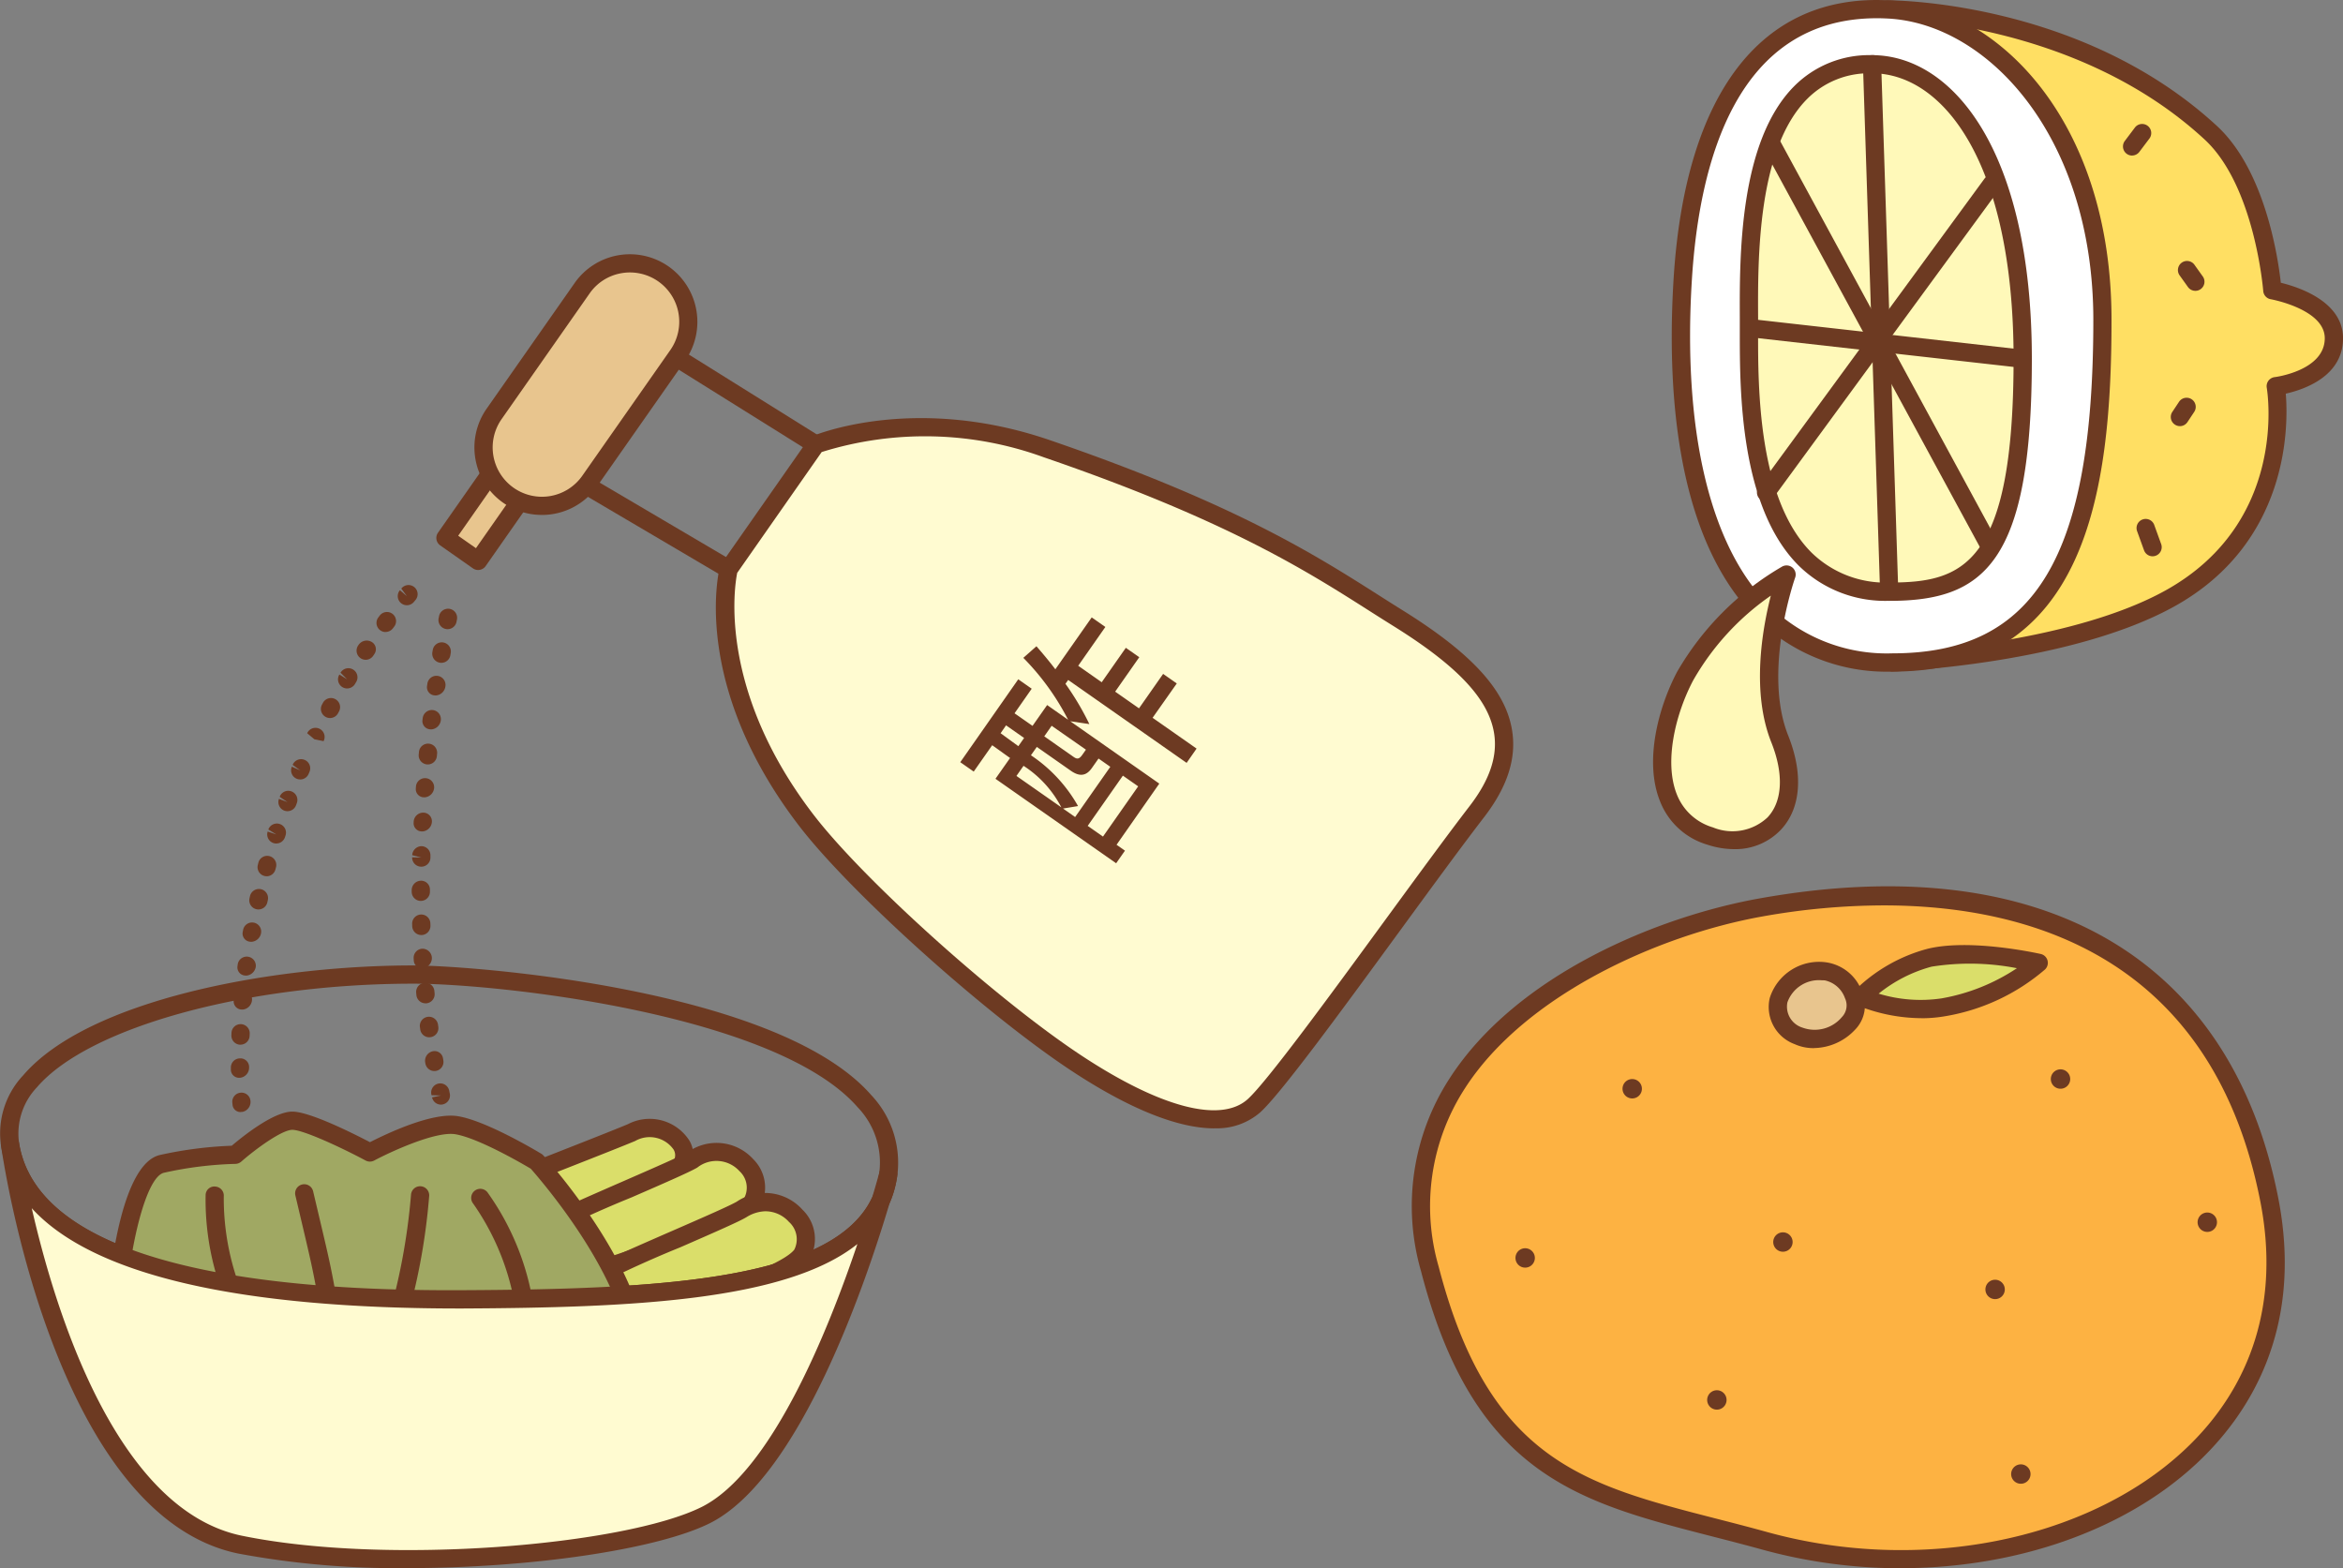
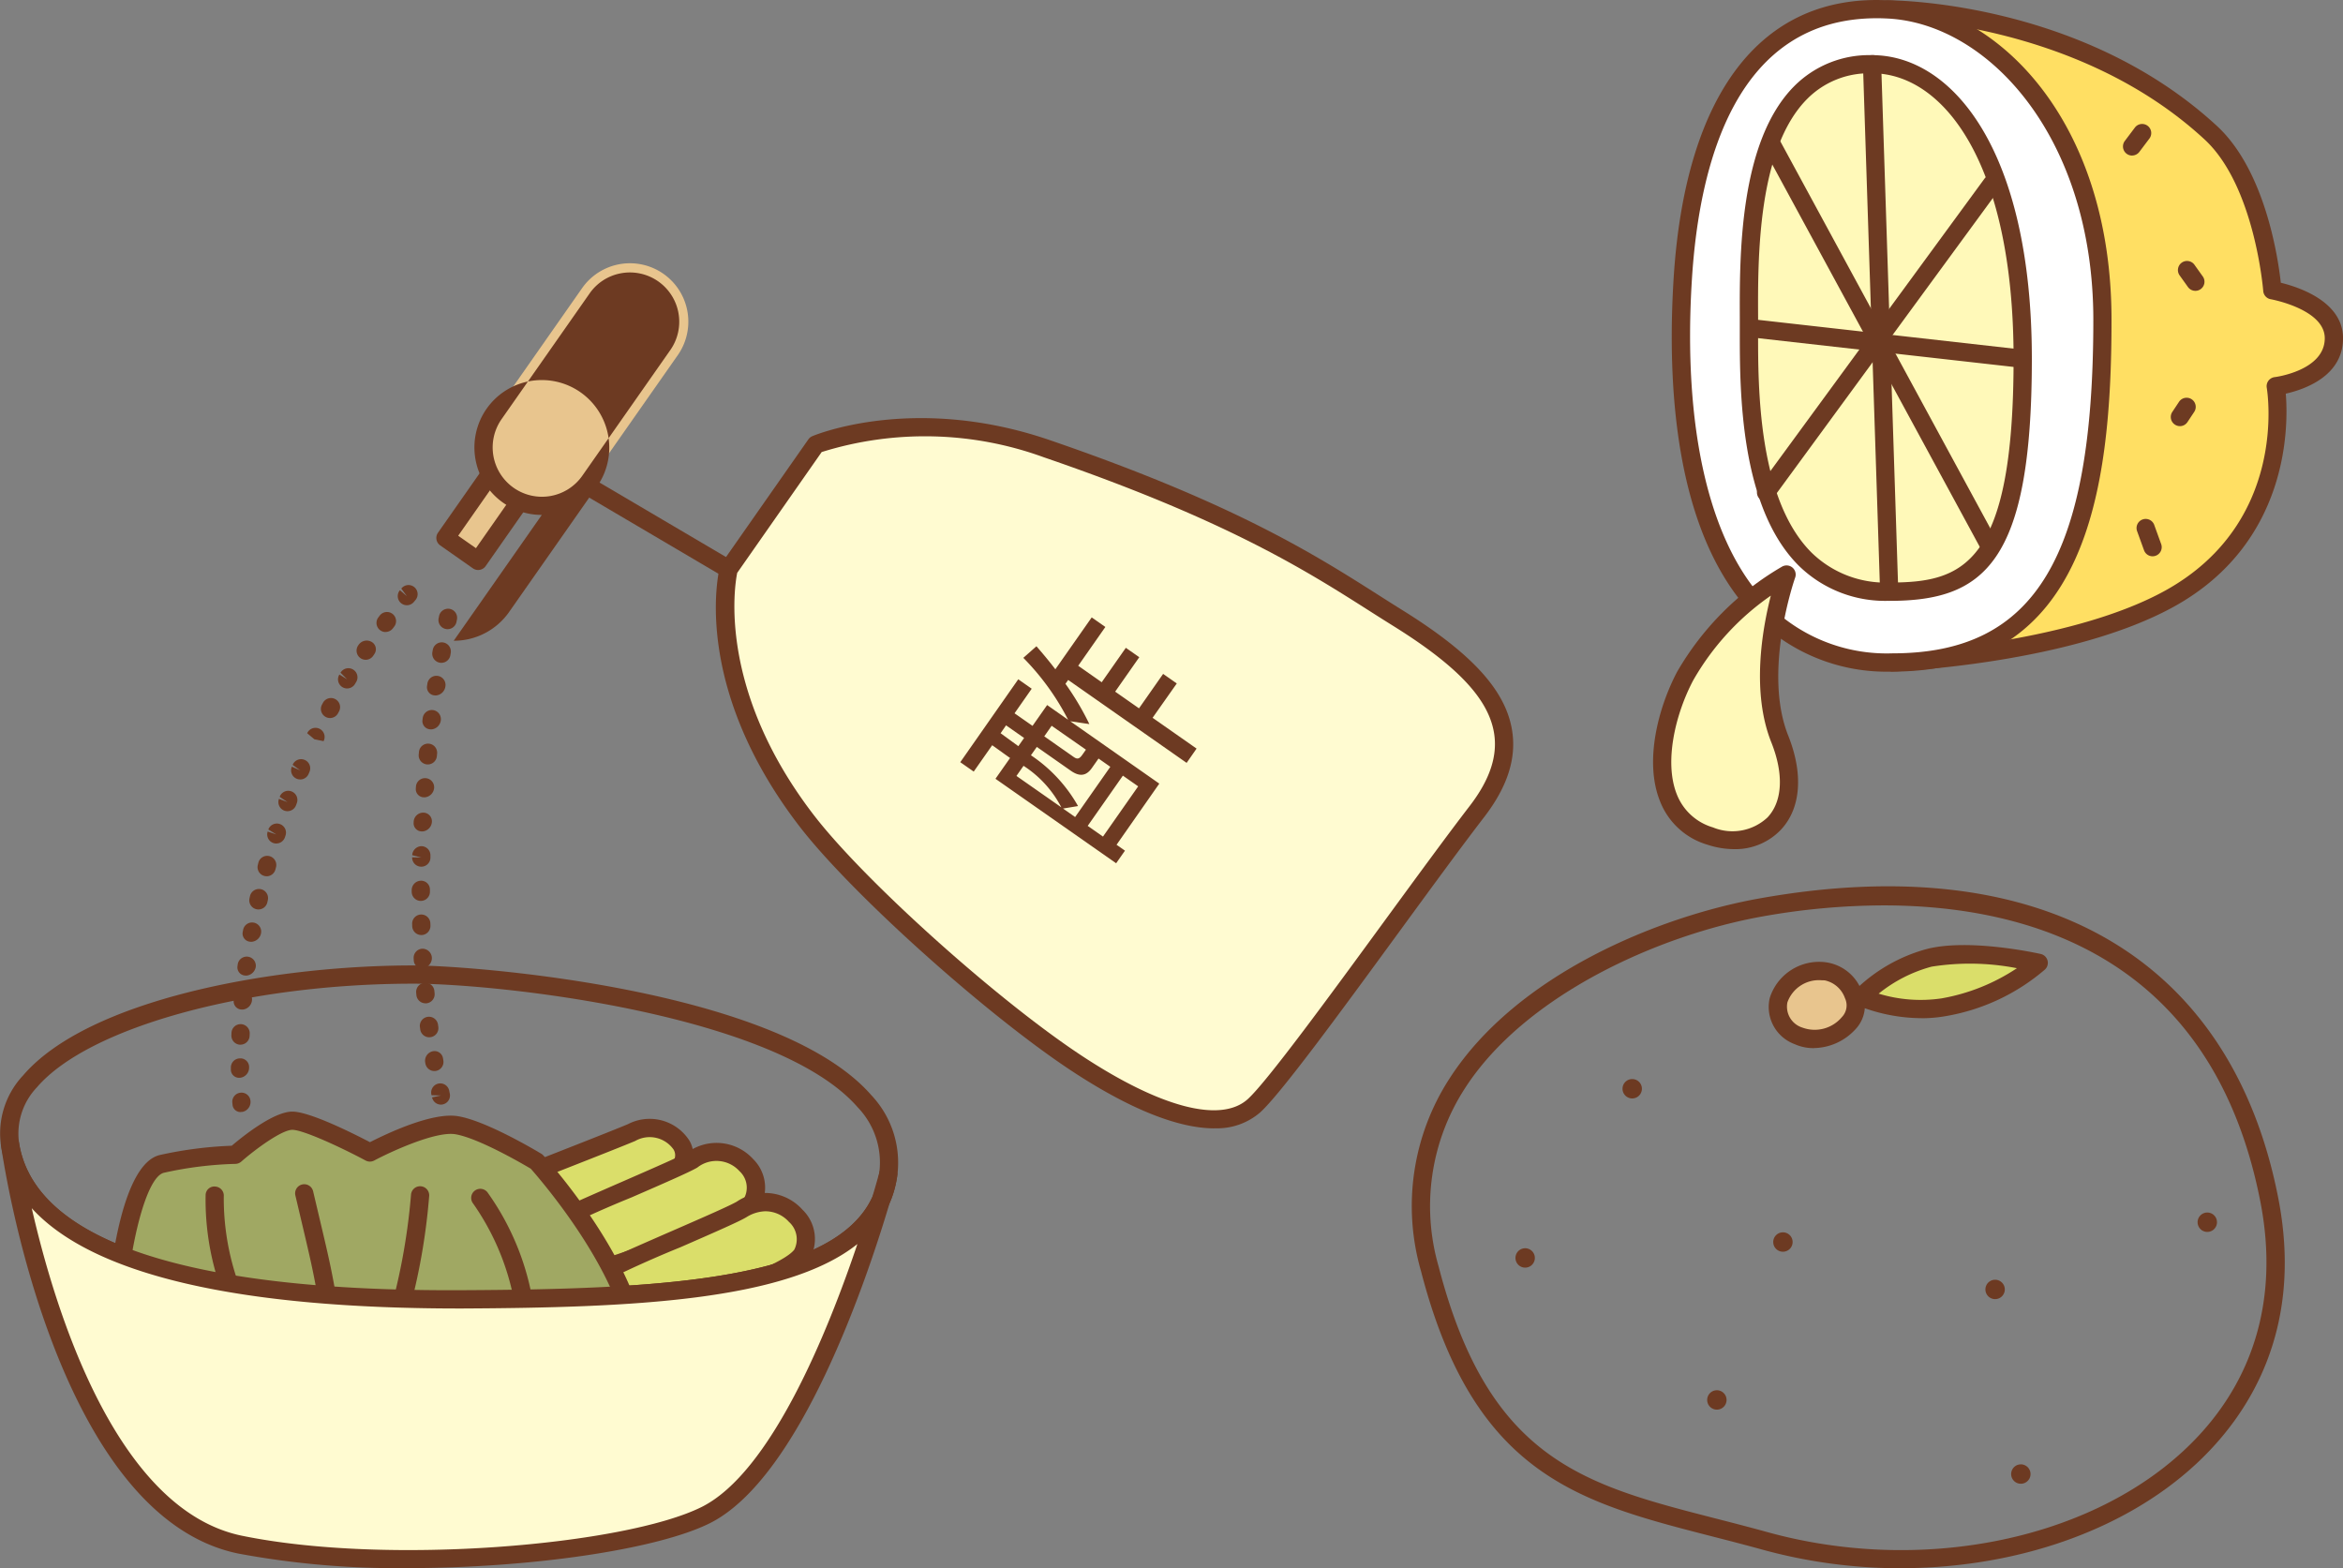
<svg xmlns="http://www.w3.org/2000/svg" width="171.632" height="114.874" viewBox="0 0 171.632 114.874">
  <rect x="0" y="0" width="171.632" height="114.874" fill="#808080" stroke="none" />
  <defs>
    <clipPath id="a">
      <rect width="171.632" height="114.874" fill="none" />
    </clipPath>
  </defs>
  <g transform="translate(-0.001 0.001)">
    <g transform="translate(0.001 -0.001)" clip-path="url(#a)">
-       <path d="M87.276,40.175C76.891,42.031,58.785,50.287,63.015,66.644S75.79,83.322,87.556,86.573c18.52,5.115,40.907-4.759,36.954-24.984S103.921,37.2,87.276,40.175" transform="translate(41.723 26.294)" fill="#fdb242" />
      <path d="M97.777,88.854a38.173,38.173,0,0,1-10.13-1.363c-1.285-.354-2.53-.674-3.735-.983-9.726-2.5-17.407-4.469-21.275-19.422A17.163,17.163,0,0,1,64.715,53c4.9-7.63,15.294-11.884,22.712-13.209,20.7-3.708,34.559,4.3,38.007,21.943,1.9,9.734-2.235,15.977-6.039,19.5-5.313,4.923-13.3,7.616-21.618,7.616M96.517,40.3a51.01,51.01,0,0,0-8.856.808C79.944,42.487,70.2,46.922,65.84,53.724a15.869,15.869,0,0,0-1.911,13.027C67.6,80.943,74.581,82.735,84.245,85.215c1.213.312,2.465.632,3.756.99,11.092,3.067,23.343.673,30.485-5.946,5.1-4.724,7.049-11.039,5.636-18.265C120.6,43.98,107.022,40.3,96.517,40.3m-8.973.15h0Z" transform="translate(41.455 26.02)" fill="#6d3a22" />
      <path d="M72.642,48.072a.71.71,0,1,1-.709-.709.71.71,0,0,1,.709.709" transform="translate(47.633 31.678)" fill="#6d3a22" />
      <path d="M67.943,55.5a.71.71,0,1,1-.709-.709.711.711,0,0,1,.709.709" transform="translate(44.49 36.643)" fill="#6d3a22" />
      <path d="M89.7,64.985a.71.71,0,1,1-.709-.709.71.71,0,0,1,.709.709" transform="translate(59.043 42.989)" fill="#6d3a22" />
      <path d="M79.258,54.8a.71.71,0,1,1-.709-.709.71.71,0,0,1,.709.709" transform="translate(52.057 36.178)" fill="#6d3a22" />
      <path d="M76.358,61.732a.71.71,0,1,1-.709-.709.71.71,0,0,1,.709.709" transform="translate(50.118 40.813)" fill="#6d3a22" />
      <path d="M88.572,56.881a.71.71,0,1,1-.709-.709.71.71,0,0,1,.709.709" transform="translate(58.286 37.569)" fill="#6d3a22" />
-       <path d="M91.443,47.646a.71.71,0,1,1-.709-.709.71.71,0,0,1,.709.709" transform="translate(60.206 31.393)" fill="#6d3a22" />
      <path d="M97.886,53.931a.71.71,0,1,1-.709-.709.71.71,0,0,1,.709.709" transform="translate(64.515 35.596)" fill="#6d3a22" />
      <path d="M81.507,42.636c-3.346-.157-4.811,3.369-1.947,4.729a3.261,3.261,0,0,0,3.651-.9c1.392-1.39-.209-3.755-1.7-3.825" transform="translate(52.189 28.513)" fill="#e8c58e" />
      <path d="M80.953,48.531a3.348,3.348,0,0,1-1.412-.292,2.9,2.9,0,0,1-1.822-3.381,3.79,3.79,0,0,1,4.087-2.618,3.285,3.285,0,0,1,2.667,2.151A2.529,2.529,0,0,1,83.95,47.2a4.2,4.2,0,0,1-3,1.327m.6-4.963a2.444,2.444,0,0,0-2.538,1.615,1.606,1.606,0,0,0,1.1,1.849,2.6,2.6,0,0,0,2.894-.774,1.233,1.233,0,0,0,.22-1.387,2.007,2.007,0,0,0-1.484-1.3h0q-.1-.005-.19-.005" transform="translate(51.921 28.244)" fill="#6d3a22" />
      <path d="M81.691,45.02A11.384,11.384,0,0,1,86.7,42.141c3-.751,8.01.375,8.01.375A14.45,14.45,0,0,1,87.7,45.771a11.65,11.65,0,0,1-6.008-.751" transform="translate(54.634 28.013)" fill="#dade6a" />
      <path d="M86.379,46.837a12.659,12.659,0,0,1-4.691-.938.668.668,0,0,1-.215-1.068,11.973,11.973,0,0,1,5.33-3.069c3.124-.784,8.109.325,8.319.372a.667.667,0,0,1,.314,1.135A15.015,15.015,0,0,1,88.079,46.7a10,10,0,0,1-1.7.14m-3.127-1.8a10.533,10.533,0,0,0,4.6.347,14.444,14.444,0,0,0,5.527-2.211,17.965,17.965,0,0,0-6.253-.113,10.519,10.519,0,0,0-3.877,1.978" transform="translate(54.367 27.745)" fill="#6d3a22" />
      <path d="M82.876.413s13.869,0,23.643,9.032c3.917,3.618,4.509,11.541,4.509,11.541s4.509.753,4.509,3.513c0,3.009-4.259,3.513-4.259,3.513s1.752,10.285-7.768,15.555c-7.461,4.129-20.3,4.683-20.3,4.683" transform="translate(55.427 0.277)" fill="#ffdf63" />
      <path d="M83.477,49.184a.668.668,0,0,1-.028-1.335c.127-.007,12.77-.594,20.005-4.6,8.978-4.97,7.5-14.459,7.433-14.861a.671.671,0,0,1,.579-.774c.037,0,3.671-.472,3.671-2.849,0-2.126-3.913-2.849-3.953-2.855a.665.665,0,0,1-.554-.607c-.007-.077-.622-7.707-4.3-11.1C96.861,1.45,83.279,1.35,83.144,1.35a.668.668,0,0,1,0-1.337c.577,0,14.243.107,24.1,9.208,3.526,3.258,4.469,9.632,4.674,11.481,1.288.31,4.557,1.367,4.557,4.064,0,2.8-2.867,3.761-4.194,4.059.2,2.421.23,10.937-8.177,15.593-7.513,4.159-20.064,4.741-20.593,4.764l-.03,0" transform="translate(55.159 0.01)" fill="#6d3a22" />
      <path d="M93.857,7.765a.668.668,0,0,1-.532-1.07l.753-1a.667.667,0,0,1,1.066.8l-.753,1a.672.672,0,0,1-.534.267" transform="translate(62.324 3.63)" fill="#6d3a22" />
      <path d="M96.887,13.652a.669.669,0,0,1-.544-.28l-.626-.876a.668.668,0,0,1,1.086-.776l.626.876a.666.666,0,0,1-.155.931.657.657,0,0,1-.387.125" transform="translate(63.931 7.652)" fill="#6d3a22" />
      <path d="M95.957,19.541a.658.658,0,0,1-.37-.113A.667.667,0,0,1,95.4,18.5l.5-.753a.668.668,0,0,1,1.11.743l-.5.753a.665.665,0,0,1-.556.3" transform="translate(63.729 11.673)" fill="#6d3a22" />
      <path d="M94.959,25.506a.669.669,0,0,1-.627-.441l-.5-1.38a.668.668,0,1,1,1.255-.456l.5,1.38a.67.67,0,0,1-.4.856.688.688,0,0,1-.229.04" transform="translate(62.725 15.243)" fill="#6d3a22" />
      <path d="M88.956.421c7.341.37,15.7,8.362,15.7,22.748s-2.672,25.089-15.37,25.089S73,34.794,73.92,20.157C74.653,8.472,79.018-.082,88.956.421" transform="translate(49.347 0.269)" fill="#fff" />
      <path d="M89.56,49.193a13.566,13.566,0,0,1-10.31-4.235c-5.631-5.994-6.221-16.673-5.729-24.577C74.376,6.782,79.984-.472,89.258.024c7.92.4,16.339,8.74,16.339,23.413,0,12.736-1.906,25.756-16.037,25.756M88.4,1.335c-10.176,0-12.99,10.333-13.541,19.131-.676,10.8,1.232,19.171,5.369,23.577a12.279,12.279,0,0,0,9.337,3.813c10.442,0,14.7-7.074,14.7-24.42,0-13.345-7.663-21.708-15.071-22.08-.27-.013-.536-.022-.8-.022" transform="translate(49.078 0.001)" fill="#6d3a22" />
      <path d="M85.792,2.819c5.263,0,11.029,6.271,11.029,21.578s-3.76,17.06-9.776,17.06c-10.523,0-10.271-14.051-10.271-19.32s-.5-19.318,9.018-19.318" transform="translate(51.343 1.886)" fill="#fff9b9" />
      <path d="M87.313,42.391A9.026,9.026,0,0,1,80.671,39.8c-4.31-4.316-4.3-12.9-4.3-17.032l0-1.116c-.017-4.509-.05-12.907,3.993-16.965a7.735,7.735,0,0,1,5.7-2.265c5.822,0,11.7,6.879,11.7,22.245,0,14.986-3.518,17.728-10.443,17.728M86.06,3.755a6.359,6.359,0,0,0-4.749,1.869c-3.653,3.666-3.621,11.7-3.6,16.019l0,1.123c-.005,3.948-.013,12.162,3.907,16.086a7.742,7.742,0,0,0,5.7,2.2c5.333,0,9.108-1.177,9.108-16.393,0-14.444-5.2-20.908-10.362-20.908" transform="translate(51.075 1.618)" fill="#6d3a22" />
      <path d="M97.089,17.588a.568.568,0,0,1-.075-.005L76.963,15.325A.668.668,0,0,1,77.113,14l20.049,2.258a.668.668,0,0,1-.073,1.332" transform="translate(51.076 9.361)" fill="#6d3a22" />
      <path d="M93.88,36.465a.666.666,0,0,1-.587-.35L77.5,7.014a.668.668,0,0,1,.269-.9.66.66,0,0,1,.9.269l15.79,29.1a.669.669,0,0,1-.586.986" transform="translate(51.779 4.031)" fill="#6d3a22" />
      <path d="M74.641,32.663a20.653,20.653,0,0,1,7.433-7.443s-2.5,7.024-.5,12.042c2.176,5.454-1.253,8.364-5.1,7.111-4.848-1.584-3.887-7.822-1.836-11.71" transform="translate(48.796 16.868)" fill="#fff9b9" />
      <path d="M78.5,45.6a6.31,6.31,0,0,1-1.959-.327,5.331,5.331,0,0,1-3.461-3.166c-1.207-2.979-.085-6.974,1.242-9.489a21.125,21.125,0,0,1,7.7-7.718.668.668,0,0,1,.951.809c-.025.068-2.395,6.852-.509,11.572,1.126,2.822.93,5.339-.539,6.9A4.6,4.6,0,0,1,78.5,45.6m2.692-18.57A18.983,18.983,0,0,0,75.5,33.243c-1.288,2.44-2.154,5.974-1.187,8.364a4.065,4.065,0,0,0,2.638,2.4,3.756,3.756,0,0,0,4-.734c1.1-1.173,1.2-3.176.274-5.5-1.469-3.676-.666-8.272-.033-10.747m-6.28,5.9h0Z" transform="translate(48.528 16.6)" fill="#6d3a22" />
      <path d="M83.7,42.394a.669.669,0,0,1-.668-.647L81.776,3.11a.666.666,0,0,1,.646-.688.615.615,0,0,1,.689.646L84.364,41.7a.666.666,0,0,1-.646.688l-.022,0" transform="translate(54.691 1.617)" fill="#6d3a22" />
      <path d="M77.789,31.6a.656.656,0,0,1-.394-.13.667.667,0,0,1-.144-.933L93.788,7.954a.667.667,0,0,1,1.076.789L78.328,31.322a.664.664,0,0,1-.539.274" transform="translate(51.579 5.137)" fill="#6d3a22" />
      <path d="M22.116,53.795s8.644-3.366,10.043-3.963c2.929-1.252,5.021,1.669,3.137,2.92s-10.041,4.381-11.925,4.589a1.9,1.9,0,0,1-1.255-3.546" transform="translate(14.106 33.124)" fill="#dade6a" />
      <path d="M23.406,58.287a2.737,2.737,0,0,1-2.563-1.719A2.565,2.565,0,0,1,22,53.513a.706.706,0,0,1,.14-.075c.087-.032,8.649-3.368,10.023-3.955a3.454,3.454,0,0,1,4.5,1.212,2.118,2.118,0,0,1-.733,2.88c-1.971,1.312-10.195,4.471-12.221,4.7a2.675,2.675,0,0,1-.305.017m-.7-3.635a1.236,1.236,0,0,0-.611,1.447,1.389,1.389,0,0,0,1.472.844c1.811-.2,9.853-3.3,11.628-4.481a.8.8,0,0,0,.3-1.135,2.14,2.14,0,0,0-2.8-.616c-1.337.569-9.063,3.581-9.984,3.94" transform="translate(13.84 32.859)" fill="#6d3a22" />
      <path d="M35.594,51.115c-1.3.781-11.715,5.006-12.551,5.841s-.522,4.172,4.184,2.712c3.026-.938,11.4-3.65,12.656-5.32s-1.15-5.11-4.289-3.232" transform="translate(15.169 33.823)" fill="#dade6a" />
      <path d="M25.391,60.97a2.954,2.954,0,0,1-2.738-1.333,2.479,2.479,0,0,1,.187-2.885c.507-.507,2.769-1.539,7.985-3.813,2.163-.945,4.207-1.836,4.694-2.128a3.623,3.623,0,0,1,4.746.532,2.936,2.936,0,0,1,.419,3.675c-1.237,1.644-7.747,3.928-12.992,5.555a7.816,7.816,0,0,1-2.3.4M36.2,51.956c-.534.319-2.189,1.045-4.846,2.2a81.131,81.131,0,0,0-7.58,3.538,1.2,1.2,0,0,0,.017,1.248c.464.768,1.741.9,3.5.35,6.734-2.089,11.57-4.085,12.319-5.083a1.641,1.641,0,0,0-.344-1.979,2.272,2.272,0,0,0-3.067-.279" transform="translate(14.902 33.556)" fill="#6d3a22" />
      <path d="M37.728,53.3c-1.307.781-11.718,5.006-12.554,5.841s-.522,4.172,4.184,2.712c3.026-.938,11.51-3.546,12.765-5.215s-1.255-5.215-4.394-3.338" transform="translate(16.594 35.29)" fill="#dade6a" />
      <path d="M27.522,63.153a2.952,2.952,0,0,1-2.737-1.332,2.477,2.477,0,0,1,.184-2.887c.509-.507,2.775-1.542,8-3.82,2.159-.941,4.2-1.831,4.684-2.123a3.68,3.68,0,0,1,4.8.592,2.982,2.982,0,0,1,.469,3.72c-1.2,1.6-7.211,3.625-12.931,5.4l-.169.052a7.816,7.816,0,0,1-2.3.4M39.773,53.7a2.765,2.765,0,0,0-1.433.442h0c-.534.317-2.184,1.043-4.836,2.2a81.416,81.416,0,0,0-7.593,3.545,1.2,1.2,0,0,0,.02,1.25c.464.768,1.739.893,3.5.349l.17-.052c7.4-2.3,11.528-3.953,12.259-4.926a1.7,1.7,0,0,0-.392-2.026,2.321,2.321,0,0,0-1.69-.779M38,53.566h0Z" transform="translate(16.327 35.024)" fill="#6d3a22" />
      <path d="M33.124,67.5C12.7,67.5,1.282,63.376.072,55.555a6.2,6.2,0,0,1,1.62-5.122c4.741-5.534,18.14-8.057,28.583-8.057,4.157,0,26.712,1.654,33.559,9.511a7.2,7.2,0,0,1,1.894,5.891C64.507,66.62,49.953,67.423,33.855,67.5l-.731,0M30.275,43.713c-12.207,0-23.8,3.191-27.57,7.59a4.921,4.921,0,0,0-1.313,4.047C2.5,62.522,13.736,66.275,33.848,66.165c15.49-.075,29.483-.788,30.557-8.571a5.834,5.834,0,0,0-1.579-4.83c-5.946-6.824-26.23-9.052-32.551-9.052" transform="translate(0 28.342)" fill="#6d3a22" />
      <path d="M5.11,62.67s.736-9.739,3.348-10.317a27.629,27.629,0,0,1,5.355-.664s2.842-2.495,4.182-2.495,5.684,2.328,5.684,2.328,4.354-2.326,6.36-2,5.852,2.662,5.852,2.662,5.283,5.794,6.956,11.426" transform="translate(3.418 32.902)" fill="#a0a863" />
      <path d="M43.114,64.549a.665.665,0,0,1-.639-.477c-1.512-5.09-6.146-10.422-6.745-11.1-.564-.335-3.828-2.243-5.532-2.525-1.459-.234-4.781,1.31-5.936,1.926a.667.667,0,0,1-.629,0c-1.746-.935-4.566-2.248-5.37-2.248-.749,0-2.638,1.362-3.741,2.33a.677.677,0,0,1-.441.165,27.2,27.2,0,0,0-5.212.647c-1.313.29-2.49,5.268-2.825,9.714a.668.668,0,1,1-1.332-.1c.13-1.709.923-10.267,3.87-10.917a29.164,29.164,0,0,1,5.245-.674c.783-.668,3.059-2.5,4.436-2.5,1.287,0,4.507,1.622,5.687,2.24,1.116-.567,4.547-2.233,6.465-1.9,2.114.349,5.929,2.653,6.091,2.75a.671.671,0,0,1,.145.12c.22.242,5.407,5.973,7.1,11.685a.668.668,0,0,1-.449.831.682.682,0,0,1-.19.028" transform="translate(3.15 32.635)" fill="#6d3a22" />
      <path d="M15.628,62.8a.671.671,0,0,1-.658-.552c-.681-3.88-.7-3.955-1.637-7.924l-.36-1.524a.667.667,0,1,1,1.3-.307l.36,1.524c.948,4.005.966,4.082,1.655,8a.668.668,0,0,1-.542.773.566.566,0,0,1-.117.012" transform="translate(8.664 34.767)" fill="#6d3a22" />
      <path d="M12.37,63.4a.669.669,0,0,1-.579-.33A19.556,19.556,0,0,1,9.032,52.7a.637.637,0,0,1,.713-.617.664.664,0,0,1,.617.711,18.582,18.582,0,0,0,2.582,9.6.666.666,0,0,1-.24.915.658.658,0,0,1-.334.092" transform="translate(6.03 34.833)" fill="#6d3a22" />
      <path d="M17.605,63.068a.668.668,0,0,1-.632-.879,46.128,46.128,0,0,0,1.807-9.5.667.667,0,1,1,1.328.118,46.217,46.217,0,0,1-1.871,9.8.666.666,0,0,1-.632.456" transform="translate(11.328 34.834)" fill="#6d3a22" />
      <path d="M24.692,62.336a.667.667,0,0,1-.661-.587,18.265,18.265,0,0,0-3.2-8.483.667.667,0,0,1,1.04-.836,19.217,19.217,0,0,1,3.486,9.157.667.667,0,0,1-.581.744.7.7,0,0,1-.082.005" transform="translate(13.832 34.9)" fill="#6d3a22" />
      <path d="M.438,50.211S4.173,76.864,17.293,79.562c10.765,2.213,28.373.688,34.1-2.159,7.858-3.907,13.38-24.955,13.38-24.955-1.131,8.194-14.8,9.067-31.215,9.145C13.683,61.687,1.641,58,.438,50.211" transform="translate(0.293 33.582)" fill="#fffbd1" />
      <path d="M29.789,81.549a63.453,63.453,0,0,1-12.362-1.066C4,77.721.2,51.676.046,50.57a.667.667,0,0,1,.564-.753.676.676,0,0,1,.756.557C2.474,57.549,13.64,61.3,33.822,61.192c14.238-.067,27.213-.674,30.05-6.817.332-1.113.512-1.792.522-1.829a.667.667,0,0,1,1.307.26,7.551,7.551,0,0,1-.566,2.024c-1.6,5.38-6.5,20.116-13.178,23.438-3.883,1.929-13.168,3.281-22.168,3.281M2.3,55.186c1.757,7.692,6.238,22.107,15.395,23.991,10.725,2.2,28.061.683,33.666-2.1,5.095-2.532,9.257-12.846,11.42-19.266-5.232,4.179-16.64,4.663-28.952,4.721C17.475,62.555,6.761,60.089,2.3,55.186" transform="translate(0.026 33.315)" fill="#6d3a22" />
      <path d="M10.89,64.273a.582.582,0,0,1-.631-.509l-.018-.182a.667.667,0,0,1,.606-.724.658.658,0,0,1,.724.6.742.742,0,0,1-.589.806.849.849,0,0,1-.092,0m-.092-2.5a.6.6,0,0,1-.663-.576l0-.165a.666.666,0,0,1,.658-.678.635.635,0,0,1,.678.658.746.746,0,0,1-.656.761Zm.042-2.421-.03,0a.668.668,0,0,1-.637-.7l.007-.159a.667.667,0,0,1,.668-.647l.018,0a.667.667,0,0,1,.649.686l-.008.177a.667.667,0,0,1-.666.639M11,56.767l-.048,0a.6.6,0,0,1-.612-.641l.013-.165a.676.676,0,0,1,.724-.607.668.668,0,0,1,.606.724.753.753,0,0,1-.683.691m.27-2.487a.538.538,0,0,1-.072-.005.6.6,0,0,1-.582-.666l.022-.167a.668.668,0,0,1,1.323.179.762.762,0,0,1-.691.659m.384-2.475a.942.942,0,0,1-.1-.007A.6.6,0,0,1,11,51.106l.032-.169a.667.667,0,1,1,1.313.239.766.766,0,0,1-.694.629m.5-2.37A.657.657,0,0,1,12,49.417a.668.668,0,0,1-.5-.8l.035-.157a.675.675,0,0,1,.8-.509.668.668,0,0,1,.509.794l-.038.169a.668.668,0,0,1-.651.521m.6-2.431a.644.644,0,0,1-.175-.025.666.666,0,0,1-.467-.819L12.152,46a.667.667,0,1,1,1.287.352l-.043.162a.668.668,0,0,1-.644.492m.713-2.4a.69.69,0,0,1-.209-.033.667.667,0,0,1-.426-.843l.634.209-.586-.36a.668.668,0,0,1,1.273.4l-.055.165a.666.666,0,0,1-.632.459m.818-2.365a.711.711,0,0,1-.234-.042.669.669,0,0,1-.39-.861l.624.235-.571-.384a.668.668,0,0,1,1.257.454l-.06.164a.67.67,0,0,1-.626.434m.93-2.326a.647.647,0,0,1-.265-.055.667.667,0,0,1-.345-.879l.611.267-.552-.4a.667.667,0,1,1,1.237.5c0,.005-.068.162-.072.169a.664.664,0,0,1-.612.4m1.712-2.805-.674-.14-.527-.441a.667.667,0,1,1,1.2.581m-.674-.14h0Zm1.146-1.555a.656.656,0,0,1-.32-.083.665.665,0,0,1-.264-.906l.075-.14a.668.668,0,0,1,1.178.629l-.083.154a.668.668,0,0,1-.586.347m1.253-2.168a.659.659,0,0,1-.35-.1.667.667,0,0,1-.215-.92l.567.352-.484-.487a.667.667,0,1,1,1.141.691l-.09.149a.669.669,0,0,1-.569.315m1.358-2.1a.67.67,0,0,1-.552-1.043l.03-.043a.722.722,0,0,1,.955-.227.619.619,0,0,1,.22.871l-.1.149a.666.666,0,0,1-.552.294m1.46-2.033a.669.669,0,0,1-.531-1.073l.093-.123a.667.667,0,1,1,1.076.789L22,28.846a.67.67,0,0,1-.532.264m1.559-1.958a.668.668,0,0,1-.509-1.1l.509.432-.407-.552a.667.667,0,1,1,1.028.849l-.112.134a.669.669,0,0,1-.509.237" transform="translate(6.777 17.182)" fill="#6d3a22" />
      <path d="M20.215,63.045a.665.665,0,0,1-.651-.529l.652-.139-.688-.02a.668.668,0,1,1,1.3-.287l.035.169a.669.669,0,0,1-.654.806m-.476-2.46a.667.667,0,0,1-.658-.552l-.013-.075a.712.712,0,0,1,.536-.816.625.625,0,0,1,.764.492l.028.169a.668.668,0,0,1-.541.773.706.706,0,0,1-.117.01m-.374-2.473a.666.666,0,0,1-.661-.581l-.023-.165A.668.668,0,0,1,20,57.189l.023.167a.668.668,0,0,1-.576.749.759.759,0,0,1-.087.007m-.28-2.487a.669.669,0,0,1-.664-.609l-.015-.157a.67.67,0,0,1,.6-.733.654.654,0,0,1,.733.6l.017.175a.668.668,0,0,1-.606.724c-.02,0-.04,0-.06,0m-.214-2.58a.589.589,0,0,1-.646-.546l-.01-.167a.667.667,0,0,1,.627-.706.693.693,0,0,1,.706.627.743.743,0,0,1-.622.789c-.018,0-.037,0-.055,0m-.093-2.418a.669.669,0,0,1-.668-.649l-.005-.169a.669.669,0,0,1,.649-.686l.018,0a.668.668,0,0,1,.668.649l.005.169a.668.668,0,0,1-.647.686l-.02,0m-.038-2.5a.669.669,0,0,1-.668-.669v-.117a.689.689,0,0,1,.668-.693.646.646,0,0,1,.668.642v.167a.669.669,0,0,1-.668.669m.032-2.507-.02,0a.666.666,0,0,1-.647-.686l.668.018-.664-.175a.7.7,0,0,1,.678-.659.67.67,0,0,1,.658.679l0,.175a.669.669,0,0,1-.668.649m.1-2.585-.023,0a.6.6,0,0,1-.642-.612l.005-.088a.7.7,0,0,1,.7-.674.633.633,0,0,1,.636.654.751.751,0,0,1-.676.723m.155-2.5h-.038a.6.6,0,0,1-.622-.632l.012-.167a.668.668,0,0,1,1.332.1.753.753,0,0,1-.683.7m.222-2.411a.481.481,0,0,1-.068,0,.667.667,0,0,1-.6-.733l.015-.157a.668.668,0,1,1,1.33.118l-.017.175a.669.669,0,0,1-.664.6m.27-2.57-.063,0a.609.609,0,0,1-.6-.664l.023-.175a.678.678,0,0,1,.748-.574.668.668,0,0,1,.576.749.755.755,0,0,1-.688.666m.329-2.485a.637.637,0,0,1-.078-.005.6.6,0,0,1-.574-.676l.025-.167a.668.668,0,1,1,1.32.2.763.763,0,0,1-.693.647m.4-2.388a.566.566,0,0,1-.117-.012.667.667,0,0,1-.542-.773l.028-.159a.667.667,0,1,1,1.317.219l-.028.172a.671.671,0,0,1-.658.552m.454-2.465a.621.621,0,0,1-.135-.015.666.666,0,0,1-.519-.788l.03-.155a.677.677,0,0,1,.781-.531.667.667,0,0,1,.531.781l-.035.175a.667.667,0,0,1-.652.532" transform="translate(12.086 17.868)" fill="#6d3a22" />
      <line x2="10.912" y2="6.812" transform="translate(48.854 25.755)" fill="#fff" />
-       <path d="M40.454,23.181a.649.649,0,0,1-.352-.1L29.19,16.265a.667.667,0,1,1,.708-1.13l10.911,6.812a.667.667,0,0,1-.354,1.233" transform="translate(19.312 10.054)" fill="#6d3a22" />
-       <line x2="11.104" y2="6.537" transform="translate(42.274 35.153)" fill="#fff" />
      <path d="M36.7,28.536a.684.684,0,0,1-.34-.093l-11.1-6.537a.667.667,0,1,1,.678-1.15l11.1,6.537a.668.668,0,0,1-.339,1.243" transform="translate(16.674 13.821)" fill="#6d3a22" />
      <rect width="7.084" height="2.922" transform="matrix(0.573, -0.819, 0.819, 0.573, 32.632, 39.408)" fill="#e8c58e" />
      <path d="M22.215,28.553a.664.664,0,0,1-.384-.122l-2.393-1.679a.668.668,0,0,1-.164-.93l4.062-5.8a.658.658,0,0,1,.432-.274.634.634,0,0,1,.5.108l2.393,1.675a.667.667,0,0,1,.164.93l-4.06,5.806a.664.664,0,0,1-.432.274.539.539,0,0,1-.115.012m-1.464-2.51,1.3.911,3.294-4.709-1.3-.911Z" transform="translate(12.81 13.2)" fill="#6d3a22" />
      <path d="M23.047,28.547A4.277,4.277,0,0,0,29,27.5l6.455-9.215a4.278,4.278,0,0,0-7.009-4.908l-6.453,9.215a4.279,4.279,0,0,0,1.053,5.953" transform="translate(14.194 7.731)" fill="#e8c58e" />
-       <path d="M25.762,30.254a4.914,4.914,0,0,1-2.83-.891v0a4.949,4.949,0,0,1-1.217-6.882l6.453-9.215a4.94,4.94,0,0,1,6.882-1.21,4.955,4.955,0,0,1,1.222,6.882l-6.457,9.218a4.938,4.938,0,0,1-4.053,2.1M23.7,28.268a3.607,3.607,0,0,0,5.025-.879l6.455-9.217a3.612,3.612,0,0,0-3.588-5.624,3.576,3.576,0,0,0-2.328,1.482l-6.453,9.215a3.613,3.613,0,0,0,.889,5.023" transform="translate(13.927 7.464)" fill="#6d3a22" />
+       <path d="M25.762,30.254a4.914,4.914,0,0,1-2.83-.891v0a4.949,4.949,0,0,1-1.217-6.882a4.94,4.94,0,0,1,6.882-1.21,4.955,4.955,0,0,1,1.222,6.882l-6.457,9.218a4.938,4.938,0,0,1-4.053,2.1M23.7,28.268a3.607,3.607,0,0,0,5.025-.879l6.455-9.217a3.612,3.612,0,0,0-3.588-5.624,3.576,3.576,0,0,0-2.328,1.482l-6.453,9.215a3.613,3.613,0,0,0,.889,5.023" transform="translate(13.927 7.464)" fill="#6d3a22" />
      <path d="M32.091,29.144l6.388-9.123s7.206-3.031,16.93.305c15.163,5.207,20.755,9.324,25.706,12.406,6.607,4.114,10.313,8.306,5.776,14.192S72.874,66.35,70.58,68.449s-7.114.779-13.04-3.139c-6.447-4.259-16.121-13.022-19.765-17.774-7.8-10.171-5.684-18.392-5.684-18.392" transform="translate(21.287 12.547)" fill="#fffbd1" />
      <path d="M67.934,70.377c-2.663,0-6.246-1.434-10.49-4.237-6.323-4.179-16.192-13.057-19.927-17.926-7.907-10.31-5.889-18.617-5.8-18.966a.659.659,0,0,1,.1-.217L38.2,19.909a.669.669,0,0,1,.289-.234c.3-.127,7.555-3.091,17.405.292,13.547,4.651,19.43,8.394,24.156,11.4.579.369,1.136.723,1.687,1.065,5.008,3.119,7.473,5.792,7.992,8.671.379,2.1-.289,4.224-2.041,6.495-1.607,2.086-3.817,5.108-6.156,8.309-4.279,5.854-8.7,11.907-10.233,13.3a4.822,4.822,0,0,1-3.368,1.163M32.987,29.688c-.2.99-1.422,8.571,5.59,17.713,3.665,4.779,13.375,13.509,19.6,17.624,5.8,3.833,10.251,5,12.222,3.2,1.428-1.308,6.011-7.576,10.054-13.108,2.346-3.206,4.561-6.235,6.176-8.334,1.51-1.958,2.093-3.736,1.786-5.444-.447-2.475-2.725-4.873-7.384-7.773-.554-.345-1.115-.7-1.7-1.073-4.666-2.97-10.473-6.669-23.872-11.268a25.4,25.4,0,0,0-16.284-.387Z" transform="translate(21.015 12.275)" fill="#6d3a22" />
      <path d="M58.733,37.758l-8.676-6.074-.2.282a20.186,20.186,0,0,1,1.751,2.95l-1.4-.207,6.523,4.568L53.6,43.757l.616.431-.646.923L44.73,38.923,45.8,37.4c-.372-.259-.916-.659-1.31-.935l-1.353,1.931-.985-.688L46.4,31.635l.985.691-1.258,1.8,1.318.921,1.07-1.525L50.052,34.6a18.38,18.38,0,0,0-3.281-4.536l.961-.849c.406.469.9,1.05,1.385,1.687l2.663-3.8,1,.7-1.989,2.842,1.722,1.207,1.767-2.522.985.688-1.767,2.523,1.747,1.223,1.767-2.523,1,.7L56.24,34.455l3.222,2.256ZM45.506,35.009l-.4.577,1.3.948.421-.6Zm.761,3.706,3.288,2.3a8.008,8.008,0,0,0-2.769-3.042Zm6.013-1.275-.492.7c-.421.6-.915.626-1.529.2l-2.5-1.751-.431.612a10.9,10.9,0,0,1,3.451,3.72l-1.1.182.886.622,2.578-3.68Zm-3.434-2.4-.542.774,2.154,1.51c.284.2.434.137.664-.2l.235-.334Zm5.218,3.653-2.578,3.68,1.12.784,2.578-3.68Z" transform="translate(28.191 18.123)" fill="#6d3a22" />
    </g>
  </g>
</svg>